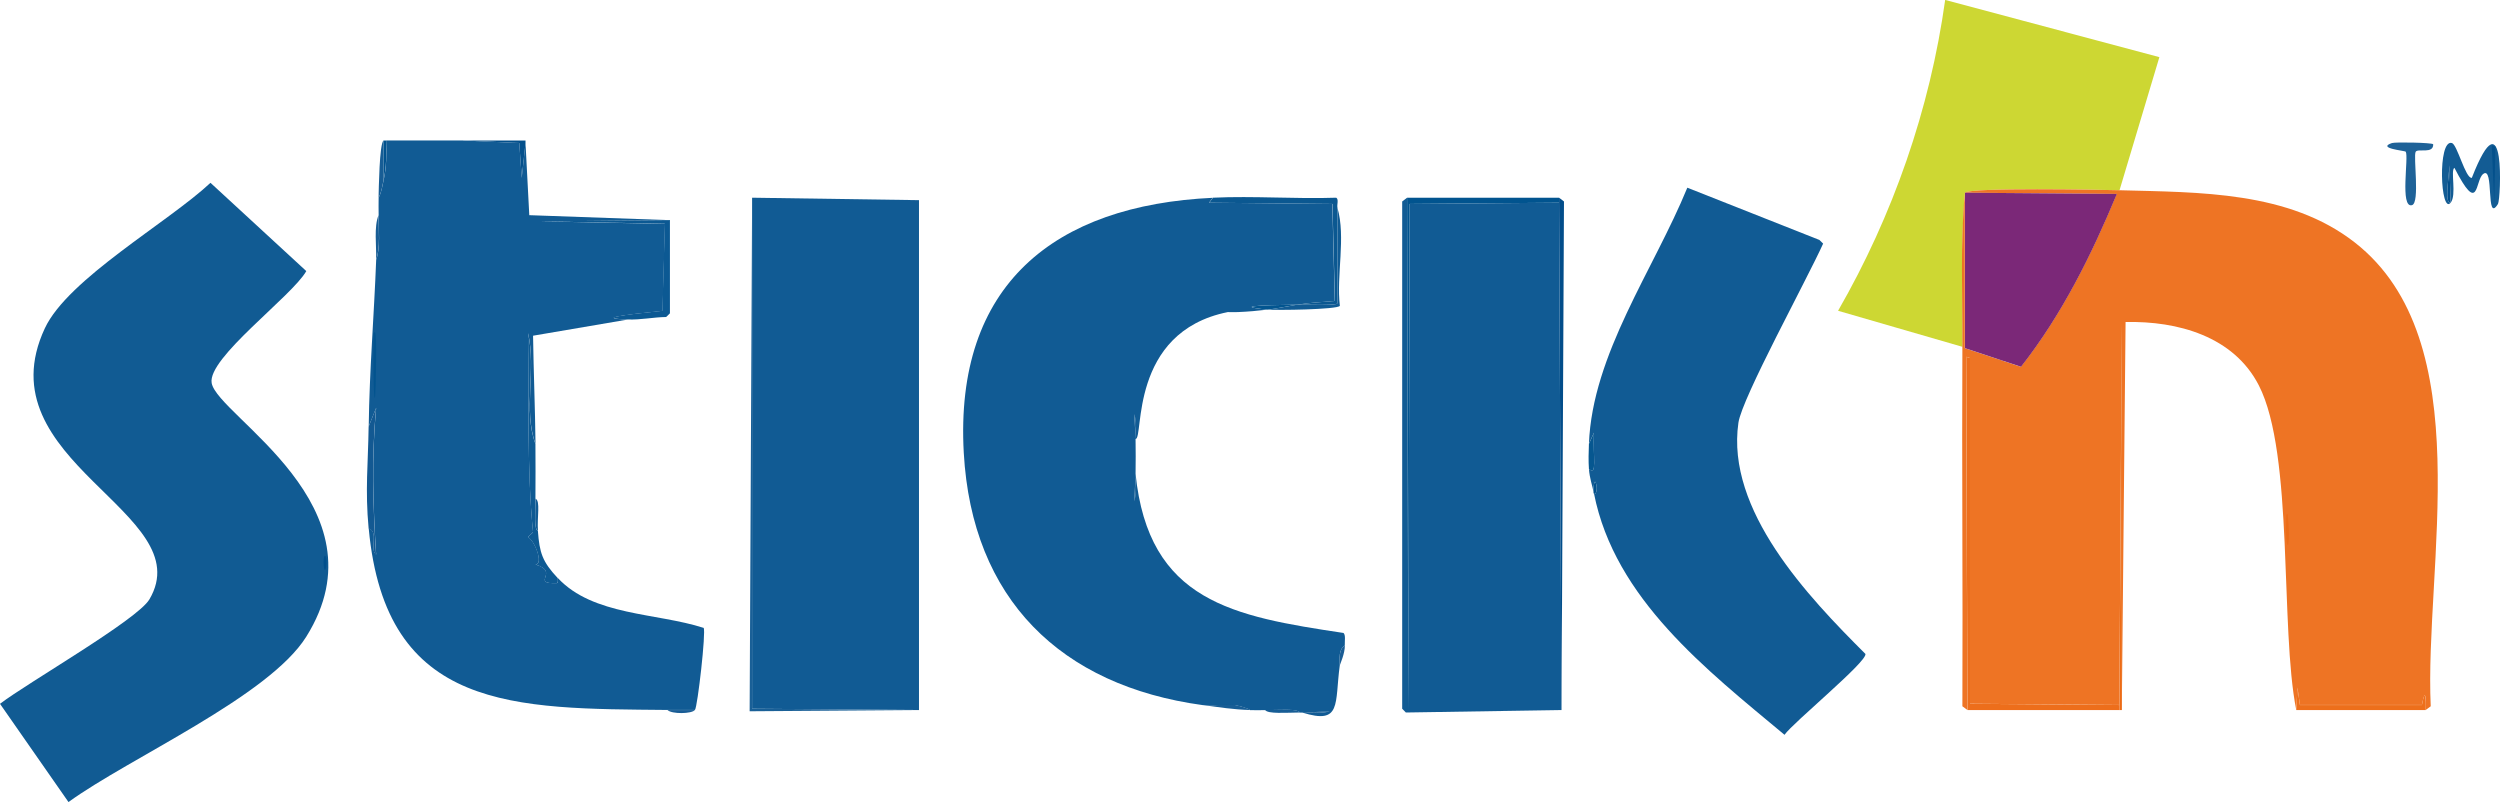
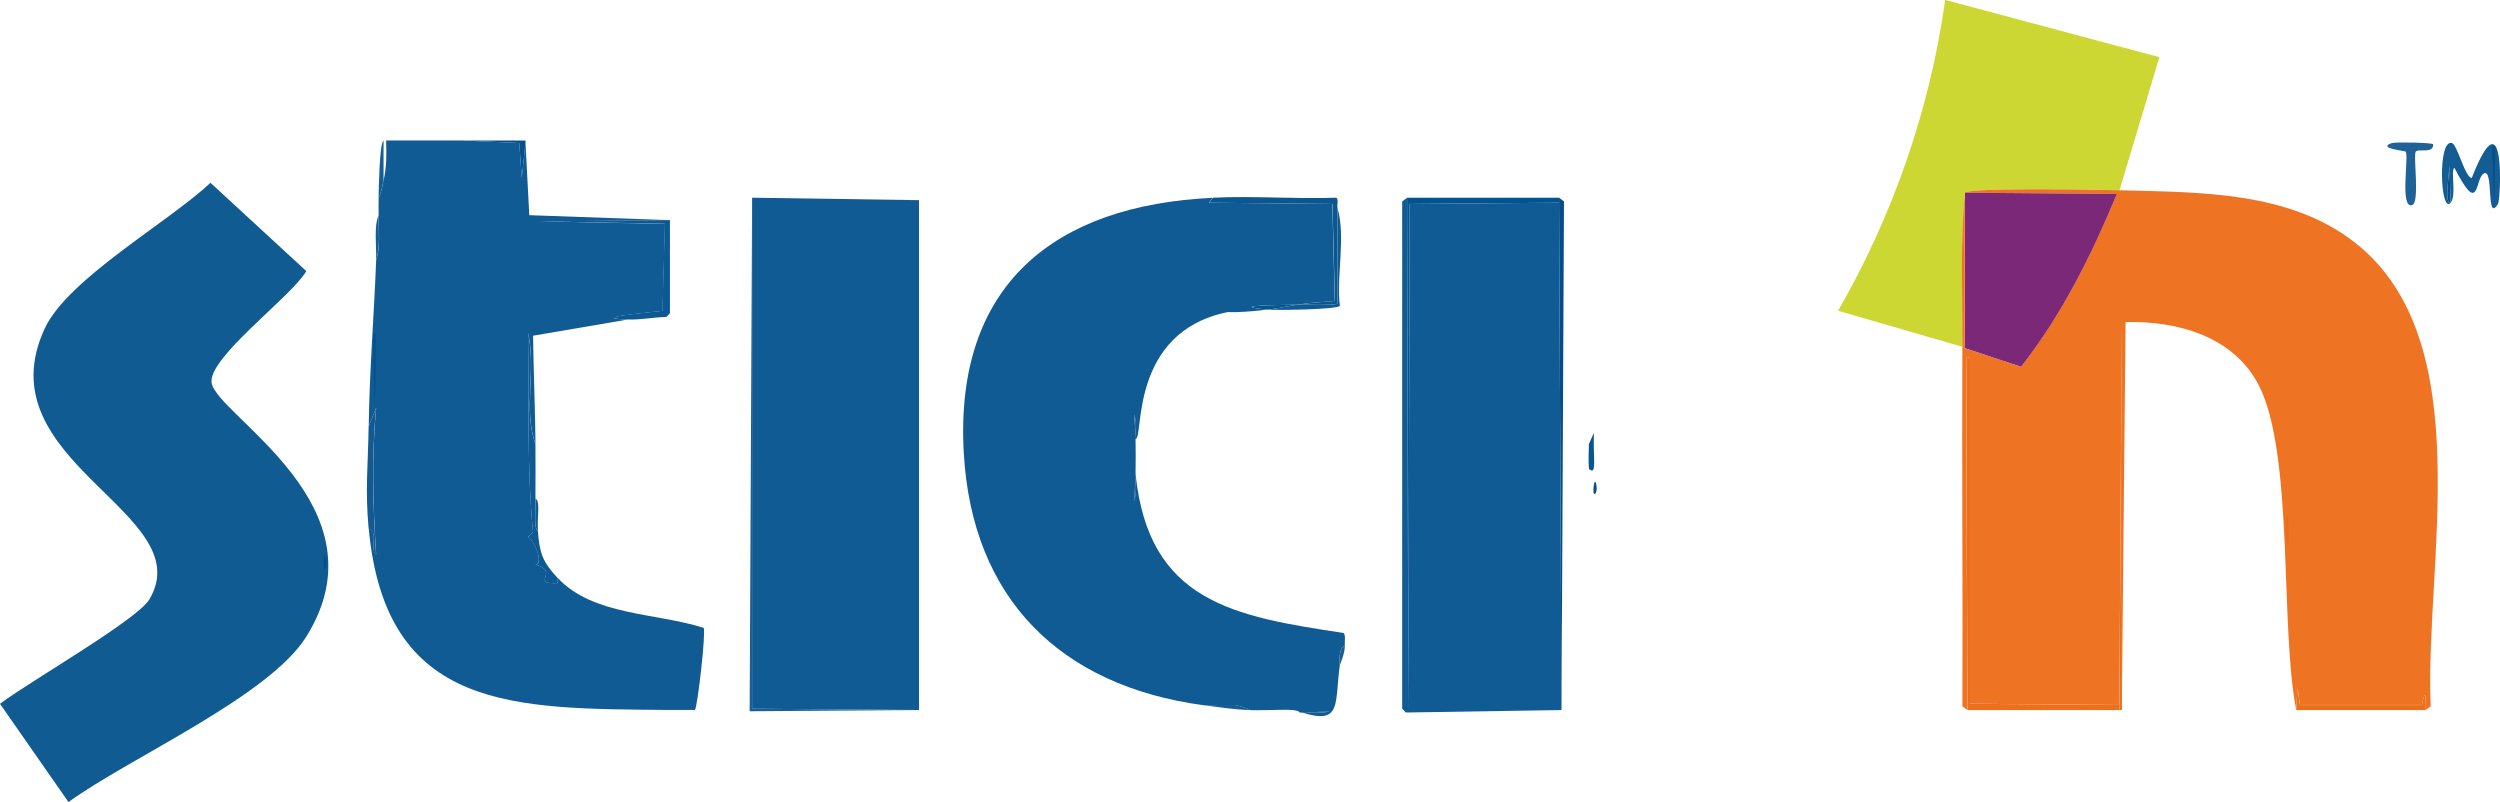
<svg xmlns="http://www.w3.org/2000/svg" id="Capa_2" viewBox="0 0 284.77 91.36">
  <defs>
    <style>      .cls-1 {        fill: #cdd733;      }      .cls-2 {        fill: #ed6e1b;      }      .cls-3 {        fill: #03518c;      }      .cls-4 {        fill: #034f8b;      }      .cls-5 {        fill: #03508c;      }      .cls-6 {        fill: #024d8a;      }      .cls-7 {        fill: #0b5891;      }      .cls-8 {        fill: #014f8b;      }      .cls-9 {        fill: #065790;      }      .cls-10 {        fill: #01548f;      }      .cls-11 {        fill: #ec6b15;      }      .cls-12 {        fill: #175d95;      }      .cls-13 {        fill: #02508b;      }      .cls-14 {        fill: #1a6097;      }      .cls-15 {        fill: #1e6298;      }      .cls-16 {        fill: #115b94;      }      .cls-17 {        fill: #014f8c;      }      .cls-18 {        fill: #02538e;      }      .cls-19 {        fill: #0c5993;      }      .cls-20 {        fill: #ed6f1b;      }      .cls-21 {        fill: #185c95;      }      .cls-22 {        fill: #ee7424;      }      .cls-23 {        fill: #0e5a93;      }      .cls-24 {        fill: #03508b;      }      .cls-25 {        fill: #115b93;      }      .cls-26 {        fill: #1a5d95;      }      .cls-27 {        fill: #135c94;      }      .cls-28 {        fill: #7b2878;      }      .cls-29 {        fill: #135992;      }      .cls-30 {        fill: #024e8a;      }      .cls-31 {        fill: #01528e;      }      .cls-32 {        fill: #ec6c17;      }      .cls-33 {        fill: #125890;      }      .cls-34 {        fill: #025590;      }    </style>
  </defs>
  <g id="Capa_1-2" data-name="Capa_1">
    <g>
      <path class="cls-1" d="M241.42,21.67c-2.08-.06-16.97-.34-17.59.28-.54,5.82-.25,11.72-.28,17.56l-14.18-4.11c6.25-10.86,10.47-22.96,12.2-35.41l24.4,6.52-4.54,15.16Z" />
      <path class="cls-12" d="M43.69,20.54c-.14.61-.24,1.43-.57,1.98.03-.92.09-6.17.57-6.52v4.53Z" />
-       <path class="cls-31" d="M43.69,20.54v-4.53h.28c.05,1.58.06,2.98-.28,4.53Z" />
      <path class="cls-16" d="M52.77,16.01l6.38.28.28,3.97.43-3.97.43,8.22,16.03.57-14.75.14,14.18.28-.28,9.91c-4.53.47-7.57.86-3.97.99l-10.78,1.84c.06,4.11.23,8.21.28,12.32-1.43-3.85.12-8.51-.85-12.61.14,7.51-.16,15.18.57,22.66,0,.05-.38.35-.57.57.82.46,1.78,3.11.85,3.12,2.86.86-.65,2.22,2.41,2.12.19,0,.15-.34.14-.57,4.02,4.3,11.23,3.94,16.6,5.67.29.37-.69,8.99-.99,9.35h-3.12c-17.42-.17-32.11.21-34.04-20.68,1.19.36.06,2.42.85,2.97-.36-5.59-.53-11.12,0-16.71l-.85,2.12c.08-6.36.61-12.65.85-18.98.51-1.36.28-3.52.28-5.1,0-.66-.02-1.33,0-1.98.32-.55.43-1.37.57-1.98.34-1.55.34-2.95.28-4.53h8.79Z" />
      <polygon class="cls-5" points="59.86 16.01 59.86 16.29 59.43 20.25 59.15 16.29 52.77 16.01 59.86 16.01" />
      <path class="cls-15" d="M272.48,16.29c.37-.12,4.54-.05,4.68.14.05,1.14-1.73.45-1.99.85-.31.48.51,5.84-.43,6.09-1.4.37-.34-5.52-.71-6.09-.07-.12-3.36-.39-1.56-.99Z" />
      <path class="cls-27" d="M279.15,23.09l-.14-4.25c-.11,1.91-.56,4.27.14,4.25-1.16,1.43-1.52-7.27.14-6.8.61.17,1.55,4.07,2.27,3.97,3.88-9.92,3.3,2.46,2.98,2.97-1.44,2.34-.39-4.47-1.7-3.4-.93.76-.44,4.79-3.26-.71-.48.26.28,3.09-.43,3.97Z" />
      <polygon class="cls-24" points="283.83 16.57 284.25 16.71 284.11 23.09 283.83 16.57" />
      <path class="cls-30" d="M279.15,23.09c-.7.02-.25-2.34-.14-4.25l.14,4.25Z" />
      <path class="cls-25" d="M23.97,20.82l10.92,10.06c-1.63,2.87-11.28,9.9-10.78,12.75.66,3.76,20.06,14.04,10.78,28.89-4.26,6.82-20.14,13.8-27.09,18.84l-7.8-11.19c3.15-2.41,15.65-9.57,17.02-11.9,5.84-9.9-19.02-15.67-11.91-30.88,2.63-5.63,14.08-12.08,18.87-16.57Z" />
-       <path class="cls-16" d="M181.56,56.23c.18.19.41-.35.28-.99-.23-1.16-.44.82-.28.99-.2-1.02-.49-1.74-.57-2.83.96.86.45-1.29.57-4.11l-.57,1.27c.4-10.22,7.36-19.79,11.21-29.18l15.04,5.95.43.42c-1.83,4.06-9.24,17.57-9.65,20.4-1.44,9.98,7.92,19.81,14.47,26.34.19.9-8.23,7.8-9.22,9.21-8.87-7.4-19.33-15.49-21.7-27.48Z" />
      <path class="cls-22" d="M241.42,21.67c9.09.25,19.29.08,26.81,5.95,14.31,11.18,7.91,36.93,8.65,52.83l-.57.42c.06-1.36-.06-2.62-.43-.57h-13.9l-.28-1.98-.14,2.55c-1.87-9.36-.24-29.12-4.26-36.97-2.87-5.6-9.25-7.35-15.18-7.22l-.43,44.19v-44.05l-.28,43.48-17.02-.14v-39.38l-.43-.14.14,40.23-.57-.42c.06-13.64-.07-27.29,0-40.93.03-5.84-.26-11.74.28-17.56v17.7l6.38,2.12c4.67-5.95,8.03-12.73,10.92-19.69l-17.3-.14c.62-.62,15.51-.34,17.59-.28Z" />
      <path class="cls-28" d="M223.83,21.95l17.3.14c-2.89,6.96-6.25,13.74-10.92,19.69l-6.38-2.12v-17.7Z" />
      <polygon class="cls-14" points="104.68 80.88 85.39 81.02 85.67 22.52 85.67 80.73 104.68 80.88" />
      <polygon class="cls-16" points="104.68 22.8 104.68 80.88 85.67 80.73 85.67 22.52 104.68 22.8" />
      <path class="cls-16" d="M138.15,22.52l-.43.57,14.04.14.28,11.05c-1.45.12-2.81.2-4.26.42-1.55.05-8.4.07-3.4.57-1.19.14-2.2.23-3.4.28h-1.13c-11.31,2.29-9.53,14.45-10.5,14.45-.02-.93.13-1.92-.14-2.83l.14,2.83c.02,1.31.02,2.65,0,3.97l-.14,3.12c.27-1.01.13-2.09.14-3.12,1.48,14.57,11.12,16.24,23.69,18.13.25.26.13.84.14,1.42-.75.53-.56,1.46-.57,2.27-.59,4.41.23,6.78-4.26,5.38,1.03-.02,2.11.13,3.12-.14l-3.12.14c-.09,0-.19,0-.28,0-.32-.48-2.32-.28-3.97-.28-.56,0-1.14.02-1.7,0-.13-.2-1.61-.56-1.7-.57h-3.69c-16.19-2.21-26.3-12.09-27.23-28.75-1.07-19.13,10.32-28.2,28.37-29.04Z" />
      <path class="cls-7" d="M152.34,23.65v10.91c-.18.28-3.81.12-4.54.14,1.44-.22,2.81-.3,4.26-.42l-.28-11.05-14.04-.14.43-.57c4.66-.22,9.38.16,14.04,0,.31.2.05.83.14,1.13Z" />
      <polygon class="cls-16" points="177.59 23.09 177.87 80.88 160.14 81.16 159.72 80.73 159.72 22.95 160.28 22.52 160.42 80.88 160.57 23.23 177.59 23.09" />
      <polygon class="cls-10" points="177.59 22.52 177.59 23.09 160.57 23.23 160.42 80.88 160.28 22.52 177.59 22.52" />
      <polygon class="cls-6" points="177.87 80.88 177.59 23.09 177.59 22.52 178.15 22.95 177.87 80.88" />
      <path class="cls-16" d="M144.4,35.27c1.1-.13,2.31-.4,3.4-.57.73-.02,4.36.14,4.54-.14v-10.91c.99,3.39-.14,7.69.28,11.19-.27.42-7.26.52-8.23.42Z" />
      <path class="cls-12" d="M42.84,29.6c.06-1.62-.27-3.73.28-5.1,0,1.58.23,3.74-.28,5.1Z" />
      <path class="cls-19" d="M76.31,25.07v10.62l-.43.42c-1.49.02-2.89.34-4.4.28-3.6-.13-.56-.52,3.97-.99l.28-9.91-14.18-.28,14.75-.14Z" />
      <path class="cls-34" d="M147.8,34.7c-1.1.17-2.31.44-3.4.57-4.99-.5,1.85-.52,3.4-.57Z" />
      <path class="cls-33" d="M140.99,35.55c-.37.02-.76-.01-1.13,0h1.13Z" />
      <polygon class="cls-11" points="241.7 80.88 241.42 80.88 241.42 80.31 241.7 36.83 241.7 80.88" />
      <path class="cls-18" d="M42.69,37.82c.23,0,.15,3.55.14,4.11-.07,6.24-.38,3.33-.28-3.97l.14-.14Z" />
      <path class="cls-23" d="M60.99,50.57c.03,2.09,0,4.15,0,6.23,0,1.6-.18,3.49.28,3.68.19,2.5.5,3.49,2.27,5.38.01.22.05.56-.14.57-3.06.09.45-1.27-2.41-2.12.93,0-.03-2.66-.85-3.12.18-.22.57-.51.57-.57-.72-7.48-.43-15.15-.57-22.66.97,4.1-.58,8.76.85,12.61Z" />
      <polygon class="cls-2" points="241.42 80.31 241.42 80.88 224.11 80.88 223.97 40.65 224.4 40.79 224.4 80.17 241.42 80.31" />
      <path class="cls-29" d="M41.99,60.2c-.41-4.41-.06-7.37,0-11.61l.85-2.12c-.53,5.59-.36,11.12,0,16.71-.79-.55.34-2.61-.85-2.97Z" />
      <path class="cls-3" d="M129.36,50l-.14-2.83c.27.91.12,1.9.14,2.83Z" />
      <path class="cls-9" d="M180.99,53.4c-.06-.88-.04-1.94,0-2.83l.57-1.27c-.12,2.81.39,4.97-.57,4.11Z" />
      <path class="cls-8" d="M129.36,53.96c-.02,1.03.13,2.11-.14,3.12l.14-3.12Z" />
      <path class="cls-13" d="M181.56,56.23c-.16-.17.05-2.15.28-.99.13.64-.11,1.18-.28.99Z" />
      <path class="cls-16" d="M61.28,60.48c-.47-.2-.29-2.08-.28-3.68.58.27.16,2.09.28,3.68Z" />
      <path class="cls-32" d="M260.57,58.5c.49,4.31-.34,5.16-.14.14l.14-.14Z" />
      <path class="cls-17" d="M37.02,63.31c.18,0,.2,1.01.14,1.27-.26,1.25-.46-1.27-.14-1.27Z" />
      <path class="cls-26" d="M152.62,75.78c0-.81-.18-1.74.57-2.27.02.92-.55,2.15-.57,2.27Z" />
      <path class="cls-20" d="M276.31,80.88h-14.75l.14-2.55.28,1.98h13.9c.36-2.05.48-.79.43.57Z" />
      <path class="cls-18" d="M140.71,80.31c-1.11-.11-2.29.08-3.4,0h3.4Z" />
      <path class="cls-12" d="M140.71,80.31c.09,0,1.58.37,1.7.57-1.91-.06-3.52-.31-5.39-.57h.28c1.12.08,2.29-.11,3.4,0Z" />
-       <path class="cls-21" d="M79.15,80.88c-.37.44-2.61.48-3.12,0h3.12Z" />
-       <path class="cls-12" d="M148.08,81.16c-1.61.02-3.65.18-3.97-.28,1.65,0,3.65-.2,3.97.28Z" />
+       <path class="cls-12" d="M148.08,81.16Z" />
      <path class="cls-4" d="M148.37,81.16l3.12-.14c-1.01.27-2.09.12-3.12.14Z" />
    </g>
  </g>
</svg>